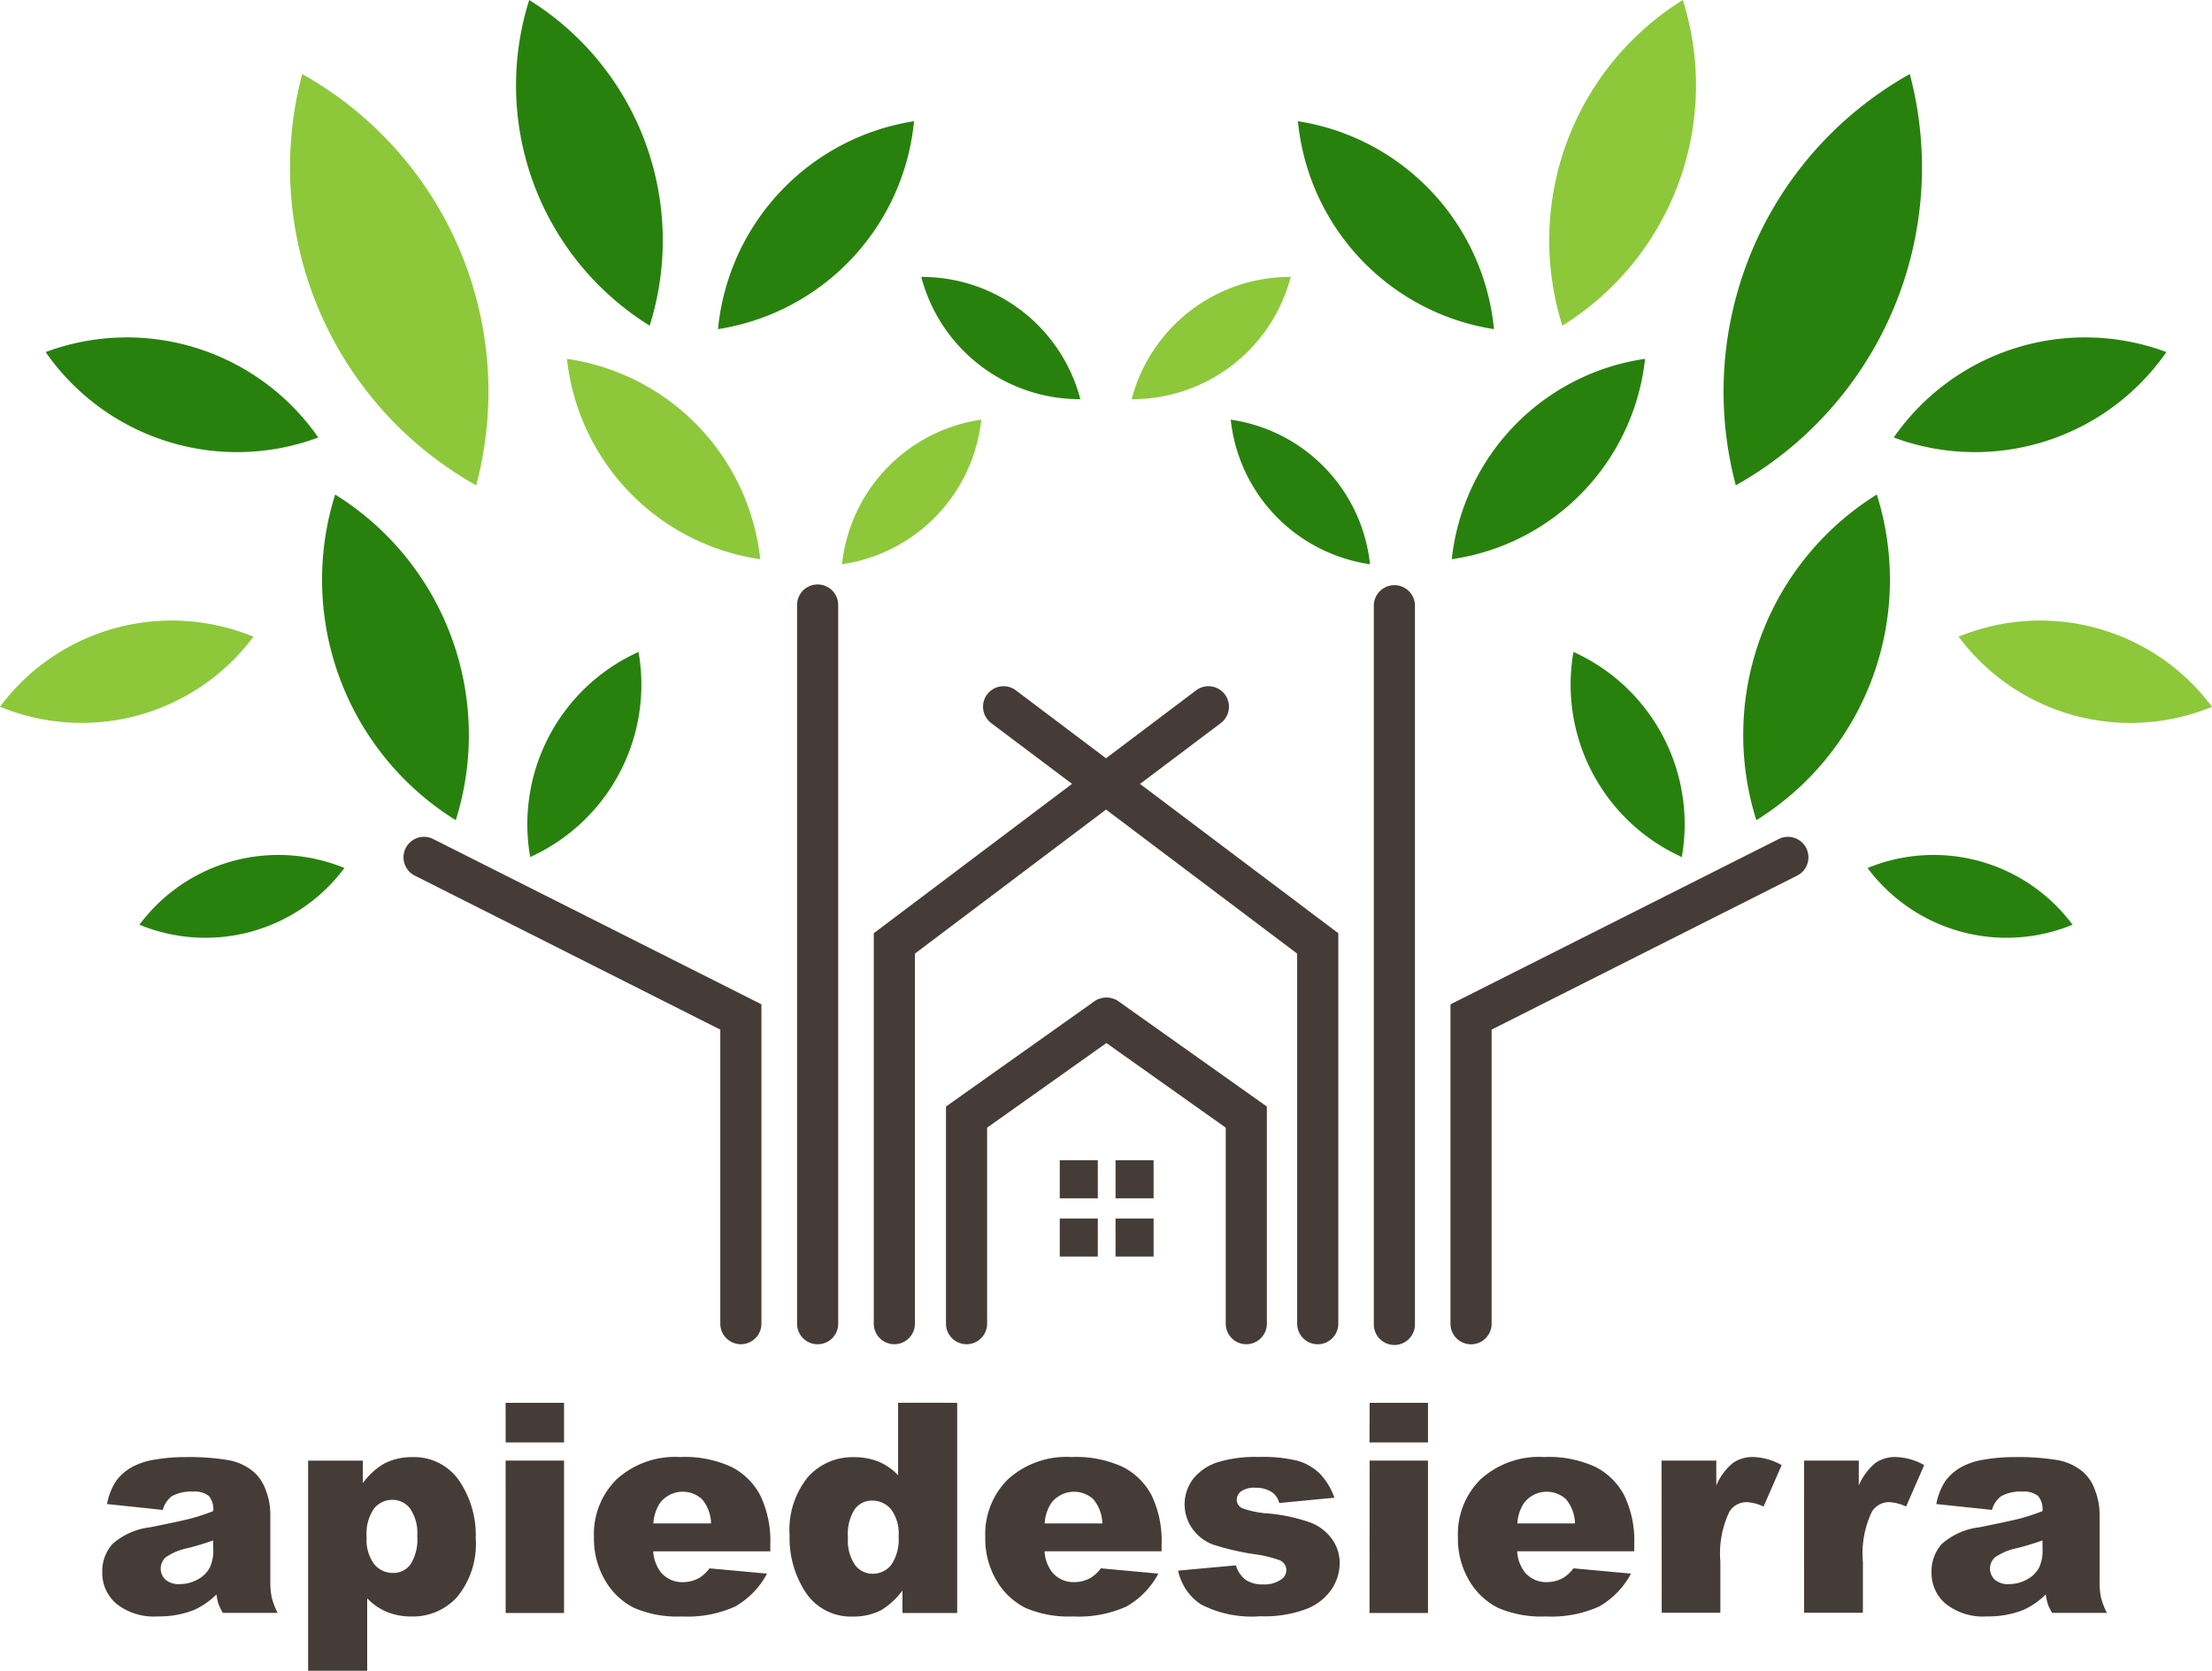
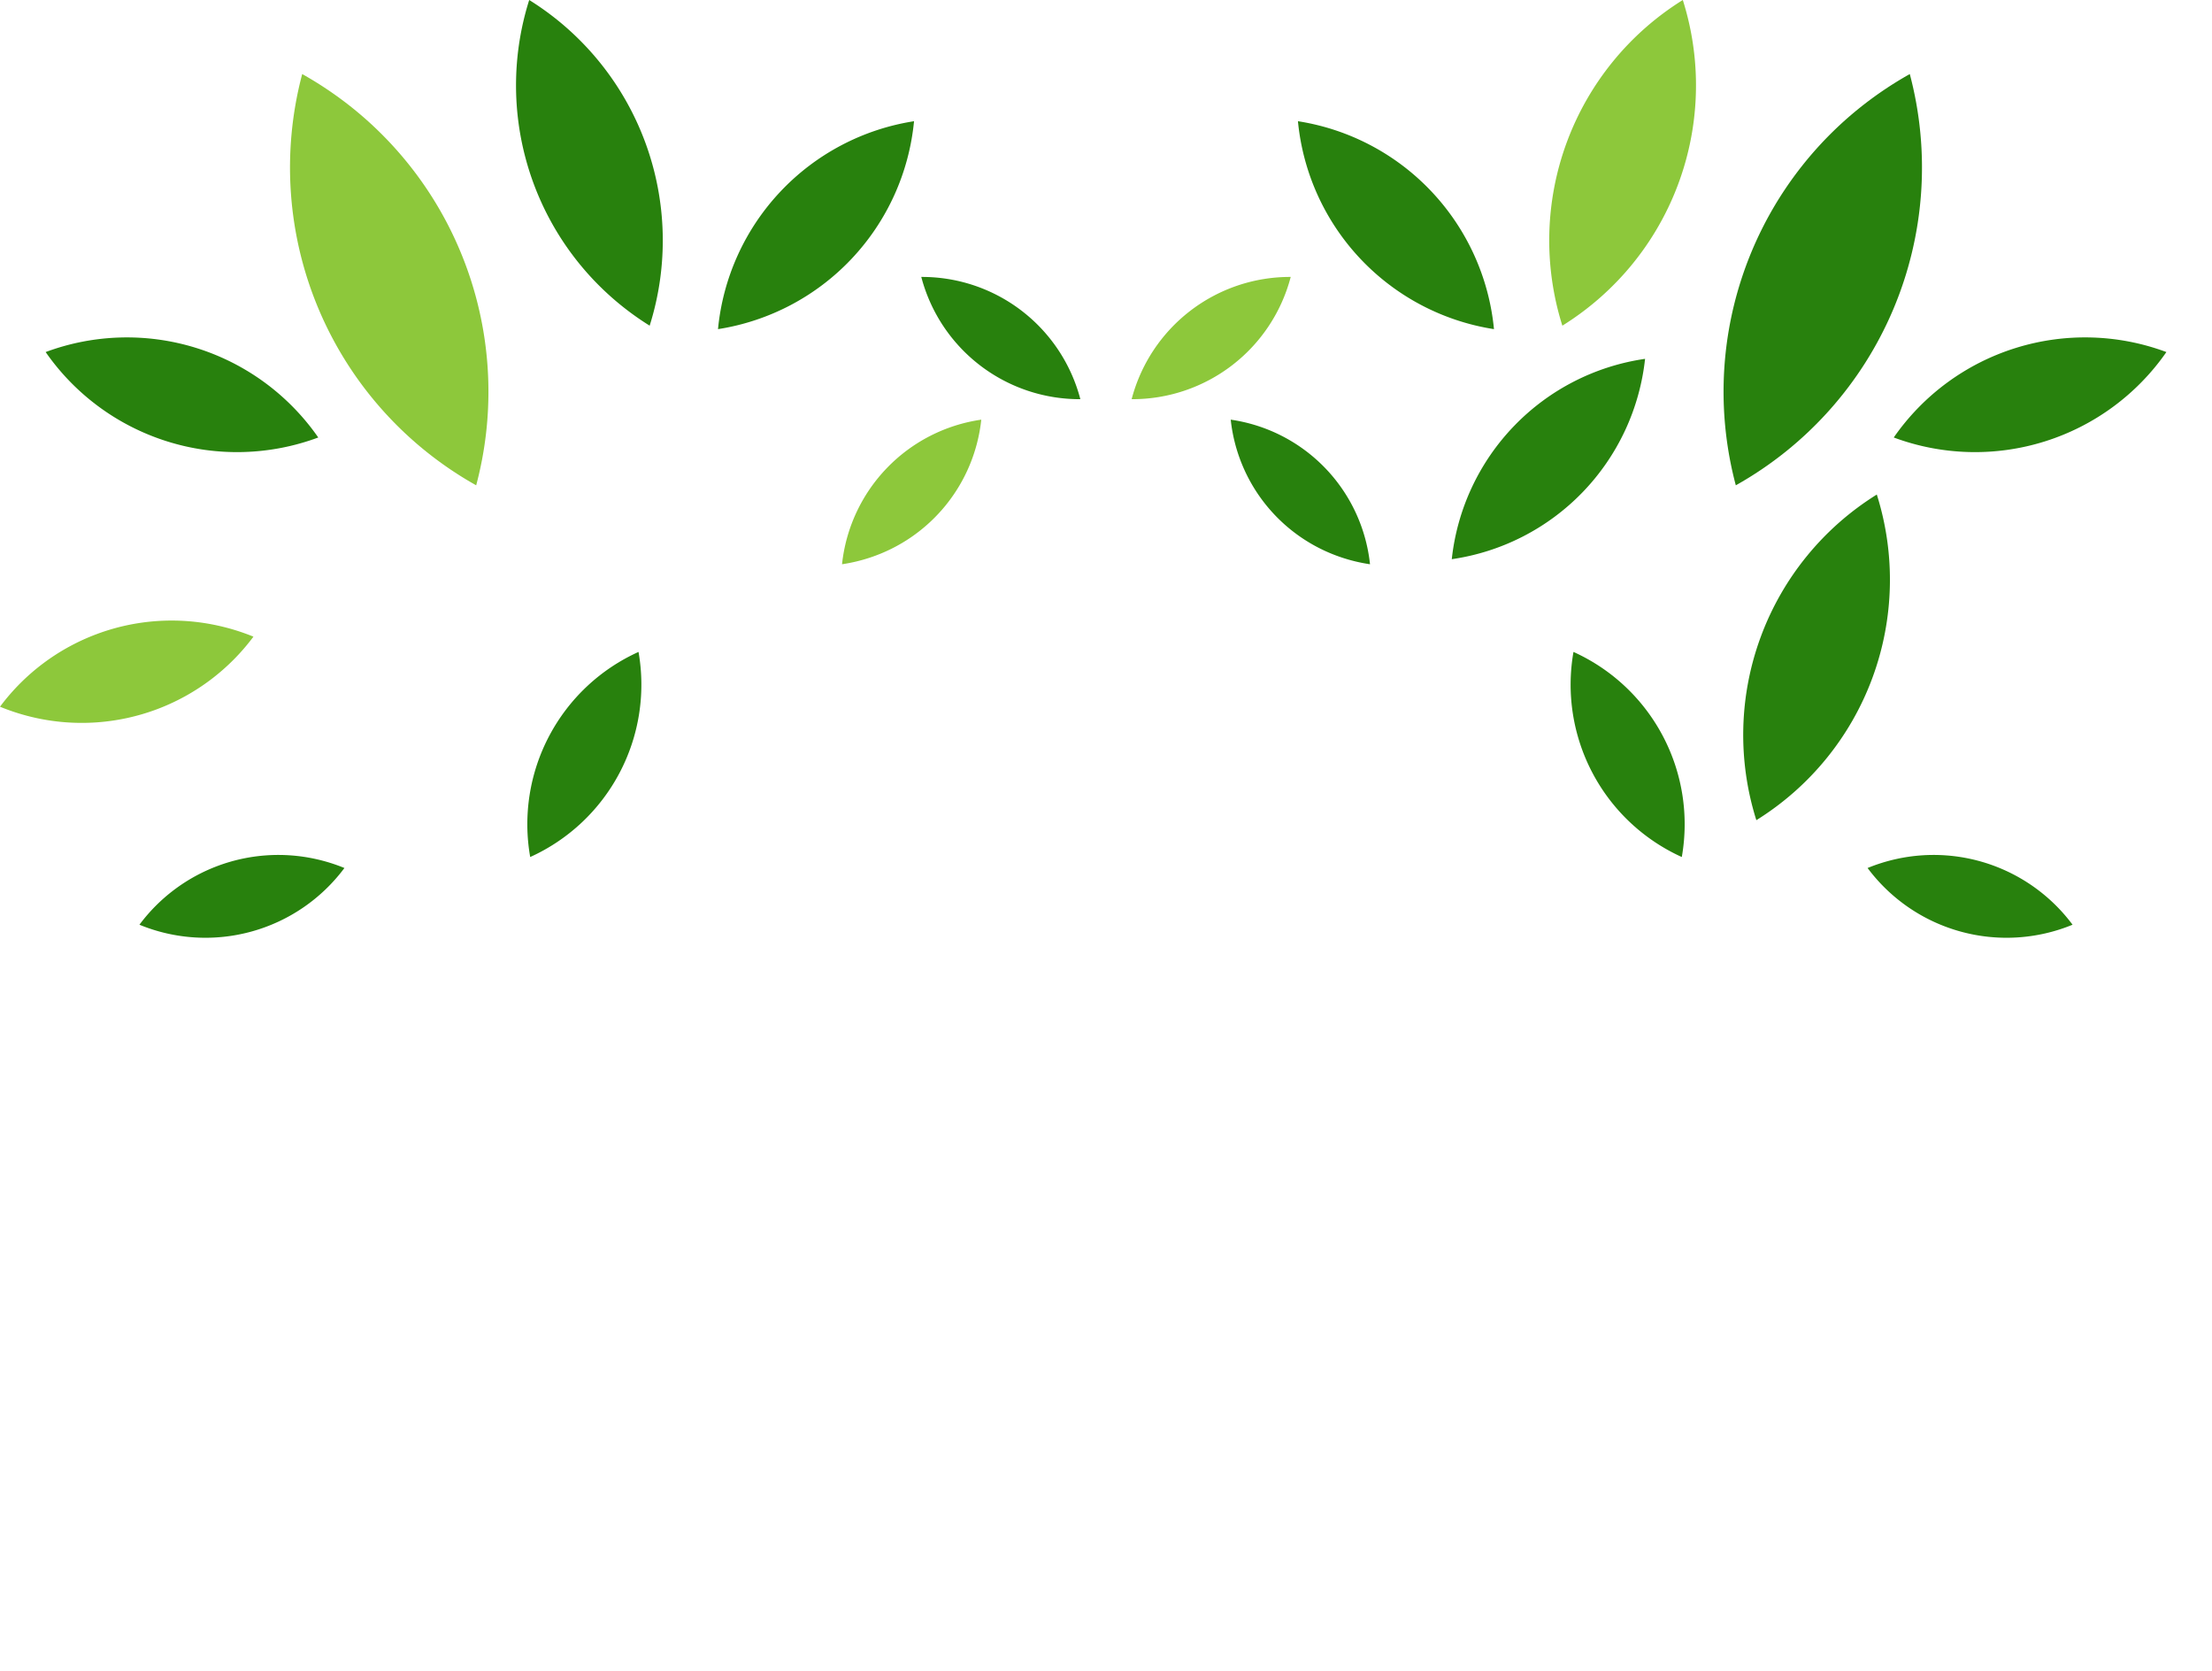
<svg xmlns="http://www.w3.org/2000/svg" id="Capa_1" data-name="Capa 1" width="101" height="76.264" viewBox="0 0 101 76.264">
-   <path id="Trazado_3280" data-name="Trazado 3280" d="M215.387,286.819a.939.939,0,0,1,1.878,0v32.805a.939.939,0,1,1-1.878,0Zm13.57,18.093a.945.945,0,0,1,.153-.093h.007l.009,0a.935.935,0,0,1,.365-.083h.043a.934.934,0,0,1,.365.083l.01,0h.006a.87.87,0,0,1,.153.093l6.77,4.8v9.91a.939.939,0,1,1-1.878,0v-8.946l-5.448-3.863-5.447,3.863v8.946a.939.939,0,1,1-1.878,0v-9.91ZM224.24,292.2a.936.936,0,0,1,1.129-1.493l4.124,3.107,4.124-3.107a.936.936,0,0,1,1.129,1.493l-3.7,2.785L240.1,301.8v17.824a.939.939,0,0,1-1.878,0V302.732l-8.727-6.576-8.727,6.575v16.891a.939.939,0,1,1-1.878,0V301.8l9.052-6.817Zm17.482-5.379a.939.939,0,0,1,1.877,0v32.805a.939.939,0,1,1-1.877,0ZM260.211,297.5a.935.935,0,1,1,.84,1.671L247.1,306.2v13.426a.939.939,0,0,1-1.878,0V305.047Zm-32.829,14.661h1.737V313.9h-1.737Zm2.547,0h1.737V313.9h-1.737Zm0,2.662h1.737v1.737h-1.737Zm-2.547,0h1.737v1.737h-1.737Zm-29.45-15.652a.935.935,0,1,1,.84-1.671l14.988,7.545v14.577a.939.939,0,1,1-1.878,0V306.2Z" transform="translate(-178.993 -259.202)" fill="#453c37" />
  <path id="Trazado_3281" data-name="Trazado 3281" d="M258.142,328.252a8.629,8.629,0,0,1,4.946-9.362,8.637,8.637,0,0,1-4.946,9.362" transform="translate(-233.933 -289.132)" fill="#28810d" fill-rule="evenodd" />
-   <path id="Trazado_3282" data-name="Trazado 3282" d="M163.678,256.764a12.921,12.921,0,0,1-5.506-14.864,12.921,12.921,0,0,1,5.506,14.864" transform="translate(-142.868 -219.326)" fill="#28810d" fill-rule="evenodd" />
  <path id="Trazado_3283" data-name="Trazado 3283" d="M77.588,418.781a7.992,7.992,0,0,0-1.316-.411,7.909,7.909,0,0,0-8.042,3,7.916,7.916,0,0,0,9.358-2.587" transform="translate(-61.863 -379.16)" fill="#28810d" fill-rule="evenodd" />
  <path id="Trazado_3284" data-name="Trazado 3284" d="M34.778,169.586a10.638,10.638,0,0,0-12.448-3.9,10.644,10.644,0,0,0,12.448,3.9" transform="translate(-20.246 -149.616)" fill="#28810d" fill-rule="evenodd" />
  <path id="Trazado_3285" data-name="Trazado 3285" d="M258.585,14.865a13.045,13.045,0,0,1-1.8-1.35A12.908,12.908,0,0,1,253.087,0a12.927,12.927,0,0,1,5.5,14.865" transform="translate(-228.923 0)" fill="#28810d" fill-rule="evenodd" />
  <path id="Trazado_3286" data-name="Trazado 3286" d="M351.32,68.781a10.638,10.638,0,0,1,8.951-9.491,10.638,10.638,0,0,1-8.951,9.491" transform="translate(-318.536 -53.757)" fill="#28810d" fill-rule="evenodd" />
  <path id="Trazado_3287" data-name="Trazado 3287" d="M11.571,304.278a9.9,9.9,0,0,0-1.63-.506A9.777,9.777,0,0,0,0,307.476a9.892,9.892,0,0,0,1.626.509,9.776,9.776,0,0,0,9.946-3.707" transform="translate(0 -275.217)" fill="#8dc83b" fill-rule="evenodd" />
  <path id="Trazado_3288" data-name="Trazado 3288" d="M150.39,54.993a16.627,16.627,0,0,1-7.944-18.773,16.824,16.824,0,0,1,2.392,1.627,16.611,16.611,0,0,1,5.552,17.145" transform="translate(-128.647 -32.84)" fill="#8dc83b" fill-rule="evenodd" />
-   <path id="Trazado_3289" data-name="Trazado 3289" d="M286.246,184.675a10.369,10.369,0,0,1-8.826-9.145,10.368,10.368,0,0,1,8.826,9.145" transform="translate(-251.532 -159.15)" fill="#8dc83b" fill-rule="evenodd" />
  <path id="Trazado_3290" data-name="Trazado 3290" d="M412,211.952a7.6,7.6,0,0,0,1.265-.3,7.465,7.465,0,0,0,5.093-6.3A7.465,7.465,0,0,0,412,211.952" transform="translate(-373.553 -186.196)" fill="#8dc83b" fill-rule="evenodd" />
  <path id="Trazado_3291" data-name="Trazado 3291" d="M458.043,141.03a7.474,7.474,0,0,1-7.263-5.58,7.474,7.474,0,0,1,7.263,5.58" transform="translate(-408.714 -122.809)" fill="#28810d" fill-rule="evenodd" />
  <path id="Trazado_3292" data-name="Trazado 3292" d="M773.577,328.252a8.629,8.629,0,0,0-4.946-9.362,8.637,8.637,0,0,0,4.946,9.362" transform="translate(-696.786 -289.132)" fill="#28810d" fill-rule="evenodd" />
  <path id="Trazado_3293" data-name="Trazado 3293" d="M853.529,256.764a12.921,12.921,0,0,0,5.5-14.864,12.921,12.921,0,0,0-5.5,14.864" transform="translate(-773.334 -219.326)" fill="#28810d" fill-rule="evenodd" />
  <path id="Trazado_3294" data-name="Trazado 3294" d="M913.81,418.781a7.99,7.99,0,0,1,1.316-.411,7.909,7.909,0,0,1,8.042,3,7.916,7.916,0,0,1-9.358-2.587" transform="translate(-828.535 -379.16)" fill="#28810d" fill-rule="evenodd" />
  <path id="Trazado_3295" data-name="Trazado 3295" d="M926.6,169.583a10.638,10.638,0,0,1,12.449-3.9,10.644,10.644,0,0,1-12.449,3.9" transform="translate(-840.131 -149.613)" fill="#28810d" fill-rule="evenodd" />
  <path id="Trazado_3296" data-name="Trazado 3296" d="M758.638,14.865a13.054,13.054,0,0,0,1.8-1.35A12.908,12.908,0,0,0,764.136,0a12.927,12.927,0,0,0-5.5,14.865" transform="translate(-687.299 0)" fill="#8dc83b" fill-rule="evenodd" />
  <path id="Trazado_3297" data-name="Trazado 3297" d="M644.031,68.781a10.638,10.638,0,0,0-8.951-9.491,10.638,10.638,0,0,0,8.951,9.491" transform="translate(-575.816 -53.757)" fill="#28810d" fill-rule="evenodd" />
-   <path id="Trazado_3298" data-name="Trazado 3298" d="M958.37,304.282a9.9,9.9,0,0,1,1.626-.506,9.777,9.777,0,0,1,9.941,3.707,9.893,9.893,0,0,1-1.626.509,9.776,9.776,0,0,1-9.941-3.707" transform="translate(-868.937 -275.221)" fill="#8dc83b" fill-rule="evenodd" />
  <path id="Trazado_3299" data-name="Trazado 3299" d="M843.881,54.993a16.627,16.627,0,0,0,7.944-18.773,16.824,16.824,0,0,0-2.392,1.627,16.611,16.611,0,0,0-5.552,17.145" transform="translate(-764.624 -32.84)" fill="#28810d" fill-rule="evenodd" />
  <path id="Trazado_3300" data-name="Trazado 3300" d="M710.34,184.675a10.369,10.369,0,0,0,8.826-9.145,10.368,10.368,0,0,0-8.826,9.145" transform="translate(-644.052 -159.15)" fill="#28810d" fill-rule="evenodd" />
  <path id="Trazado_3301" data-name="Trazado 3301" d="M608.539,211.952a7.6,7.6,0,0,1-1.265-.3,7.465,7.465,0,0,1-5.093-6.3,7.465,7.465,0,0,1,6.359,6.592" transform="translate(-545.986 -186.196)" fill="#28810d" fill-rule="evenodd" />
  <path id="Trazado_3302" data-name="Trazado 3302" d="M553.71,141.03a7.474,7.474,0,0,0,7.263-5.58,7.474,7.474,0,0,0-7.263,5.58" transform="translate(-502.039 -122.809)" fill="#8dc83b" fill-rule="evenodd" />
-   <path id="Trazado_3303" data-name="Trazado 3303" d="M138.626,692.462c-.366.131-.747.247-1.147.35a2.648,2.648,0,0,0-1.026.428.694.694,0,0,0,0,1.016.924.924,0,0,0,.645.2,1.667,1.667,0,0,0,.831-.218,1.312,1.312,0,0,0,.542-.532,1.791,1.791,0,0,0,.161-.817Zm-2.3-1.393-2.546-.268a2.868,2.868,0,0,1,.415-1.052,2.267,2.267,0,0,1,.782-.665,3.209,3.209,0,0,1,1.006-.314,8.132,8.132,0,0,1,1.387-.112,10.966,10.966,0,0,1,1.92.134,2.455,2.455,0,0,1,1.208.56,1.954,1.954,0,0,1,.537.84,2.992,2.992,0,0,1,.2,1.026v3.072a3.657,3.657,0,0,0,.063.77,3.4,3.4,0,0,0,.271.71h-2.5a2.591,2.591,0,0,1-.2-.406,3.3,3.3,0,0,1-.093-.438,3.431,3.431,0,0,1-1.041.717,4.339,4.339,0,0,1-1.641.287,2.74,2.74,0,0,1-1.887-.578,1.831,1.831,0,0,1-.645-1.422,1.868,1.868,0,0,1,.467-1.306,3.137,3.137,0,0,1,1.715-.761q1.493-.3,1.942-.424a8.681,8.681,0,0,0,.942-.317.936.936,0,0,0-.2-.688,1.009,1.009,0,0,0-.71-.2,1.83,1.83,0,0,0-.98.21A1.172,1.172,0,0,0,136.323,691.069Zm-8.585-2.251h2.5v1.135a2.706,2.706,0,0,1,.747-1.018,1.57,1.57,0,0,1,.946-.28,2.8,2.8,0,0,1,1.293.369l-.827,1.891a2.087,2.087,0,0,0-.747-.2.924.924,0,0,0-.813.433,4.414,4.414,0,0,0-.412,2.282v2.333h-2.685Zm-6.507,0h2.5v1.135a2.705,2.705,0,0,1,.747-1.018,1.568,1.568,0,0,1,.946-.28,2.8,2.8,0,0,1,1.292.369l-.826,1.891a2.087,2.087,0,0,0-.747-.2.923.923,0,0,0-.813.433,4.418,4.418,0,0,0-.413,2.282v2.333h-2.678Zm-3.952,2.867a1.784,1.784,0,0,0-.417-1.111,1.307,1.307,0,0,0-1.906.172,1.879,1.879,0,0,0-.308.94Zm2.706,1.273h-5.346a1.719,1.719,0,0,0,.349.956,1.261,1.261,0,0,0,1.009.451,1.533,1.533,0,0,0,.747-.194,1.733,1.733,0,0,0,.466-.436l2.627.242a3.758,3.758,0,0,1-1.454,1.5,5.3,5.3,0,0,1-2.442.455,4.976,4.976,0,0,1-2.174-.391,3.209,3.209,0,0,1-1.313-1.236,3.76,3.76,0,0,1-.52-2,3.506,3.506,0,0,1,1.045-2.641,3.97,3.97,0,0,1,2.882-1.009,5.1,5.1,0,0,1,2.355.453,3.047,3.047,0,0,1,1.317,1.307,4.786,4.786,0,0,1,.452,2.24Zm-12.083-4.14h2.665v6.957H107.9Zm0-2.638h2.665v1.808H107.9Zm-8.745,7.661,2.639-.241a1.308,1.308,0,0,0,.457.669,1.371,1.371,0,0,0,.786.2,1.318,1.318,0,0,0,.831-.231.506.506,0,0,0,.23-.424.49.49,0,0,0-.3-.447,5.513,5.513,0,0,0-1.143-.274,11.8,11.8,0,0,1-1.927-.449,2.037,2.037,0,0,1-.908-.7,1.924,1.924,0,0,1,.029-2.3,2.356,2.356,0,0,1,1.1-.747,5.858,5.858,0,0,1,1.875-.245,6.581,6.581,0,0,1,1.831.187,2.4,2.4,0,0,1,.986.59,3.093,3.093,0,0,1,.653,1.083l-2.52.242a.859.859,0,0,0-.326-.489,1.33,1.33,0,0,0-.757-.208,1.054,1.054,0,0,0-.653.161.48.48,0,0,0-.205.388.415.415,0,0,0,.258.386,4.093,4.093,0,0,0,1.135.236,7.843,7.843,0,0,1,1.976.42,2.161,2.161,0,0,1,.989.765,1.886,1.886,0,0,1,.343,1.095,2.146,2.146,0,0,1-.364,1.172,2.453,2.453,0,0,1-1.143.906,5.468,5.468,0,0,1-2.128.337,5.022,5.022,0,0,1-2.706-.545,2.441,2.441,0,0,1-1.036-1.536ZM95.7,691.685a1.784,1.784,0,0,0-.417-1.111,1.307,1.307,0,0,0-1.906.172,1.86,1.86,0,0,0-.309.94Zm2.706,1.273H93.062a1.726,1.726,0,0,0,.348.956,1.263,1.263,0,0,0,1.01.451,1.532,1.532,0,0,0,.747-.194,1.733,1.733,0,0,0,.466-.436l2.625.242a3.751,3.751,0,0,1-1.453,1.5,5.307,5.307,0,0,1-2.442.455,4.976,4.976,0,0,1-2.174-.391,3.2,3.2,0,0,1-1.313-1.236,3.75,3.75,0,0,1-.52-2,3.508,3.508,0,0,1,1.044-2.641,3.969,3.969,0,0,1,2.883-1.009,5.122,5.122,0,0,1,2.355.453,3.047,3.047,0,0,1,1.317,1.307,4.779,4.779,0,0,1,.451,2.24ZM86.4,692.267a1.84,1.84,0,0,0-.346-1.223,1.1,1.1,0,0,0-.878-.4.964.964,0,0,0-.777.389,2.094,2.094,0,0,0-.313,1.3,1.965,1.965,0,0,0,.324,1.25.992.992,0,0,0,.8.4,1.072,1.072,0,0,0,.848-.4,2.041,2.041,0,0,0,.339-1.311Zm2.673-6.087v9.595h-2.5v-1.027a3.438,3.438,0,0,1-.956.888,2.7,2.7,0,0,1-1.281.3,2.478,2.478,0,0,1-2.168-1.081,4.516,4.516,0,0,1-.747-2.627,3.822,3.822,0,0,1,.828-2.648,2.706,2.706,0,0,1,2.1-.917,2.93,2.93,0,0,1,1.126.2,2.56,2.56,0,0,1,.9.627v-3.313Zm-11.238,5.506a1.784,1.784,0,0,0-.417-1.111,1.307,1.307,0,0,0-1.909.171,1.865,1.865,0,0,0-.308.94Zm2.706,1.273H75.194a1.719,1.719,0,0,0,.349.956,1.261,1.261,0,0,0,1.009.451,1.532,1.532,0,0,0,.747-.194,1.734,1.734,0,0,0,.466-.436l2.626.242a3.757,3.757,0,0,1-1.454,1.5,5.3,5.3,0,0,1-2.442.455,4.978,4.978,0,0,1-2.174-.391,3.2,3.2,0,0,1-1.313-1.237,3.759,3.759,0,0,1-.52-2,3.506,3.506,0,0,1,1.045-2.641,3.971,3.971,0,0,1,2.882-1.009,5.1,5.1,0,0,1,2.355.454,3.047,3.047,0,0,1,1.317,1.306,4.8,4.8,0,0,1,.452,2.24Zm-12.086-4.141h2.667v6.957H68.457Zm0-2.638h2.667v1.808H68.457Zm-6.346,6.137a1.853,1.853,0,0,0,.346,1.23,1.1,1.1,0,0,0,.875.4.966.966,0,0,0,.776-.384,2.109,2.109,0,0,0,.313-1.306,1.952,1.952,0,0,0-.326-1.248,1,1,0,0,0-.8-.4,1.066,1.066,0,0,0-.848.4,2.033,2.033,0,0,0-.337,1.3Zm-2.672,6.093v-9.591h2.5v1.026a3.2,3.2,0,0,1,.949-.877,2.706,2.706,0,0,1,1.288-.308,2.492,2.492,0,0,1,2.155,1.068,4.418,4.418,0,0,1,.761,2.641,3.819,3.819,0,0,1-.83,2.652,2.713,2.713,0,0,1-2.1.913,2.929,2.929,0,0,1-1.12-.207,2.67,2.67,0,0,1-.906-.621v3.306ZM55.1,692.462c-.366.131-.747.247-1.147.35a2.641,2.641,0,0,0-1.026.428.694.694,0,0,0,0,1.016.923.923,0,0,0,.645.2,1.667,1.667,0,0,0,.831-.218,1.312,1.312,0,0,0,.542-.532,1.79,1.79,0,0,0,.161-.817Zm-2.3-1.393-2.546-.268a2.867,2.867,0,0,1,.415-1.052,2.266,2.266,0,0,1,.782-.665,3.2,3.2,0,0,1,1.008-.314,8.132,8.132,0,0,1,1.387-.112,10.966,10.966,0,0,1,1.92.134,2.455,2.455,0,0,1,1.208.56,1.954,1.954,0,0,1,.537.84,2.992,2.992,0,0,1,.2,1.026v3.072a3.658,3.658,0,0,0,.063.77,3.436,3.436,0,0,0,.27.71h-2.5a2.6,2.6,0,0,1-.2-.406,3.312,3.312,0,0,1-.093-.438,3.442,3.442,0,0,1-1.04.717,4.339,4.339,0,0,1-1.641.287,2.74,2.74,0,0,1-1.887-.578,1.831,1.831,0,0,1-.645-1.422,1.868,1.868,0,0,1,.467-1.306,3.137,3.137,0,0,1,1.715-.761q1.493-.3,1.942-.424a8.682,8.682,0,0,0,.942-.317.936.936,0,0,0-.2-.688,1.009,1.009,0,0,0-.71-.2,1.827,1.827,0,0,0-.98.21A1.163,1.163,0,0,0,52.8,691.069Z" transform="translate(-45.368 -622.147)" fill="#453c37" />
</svg>